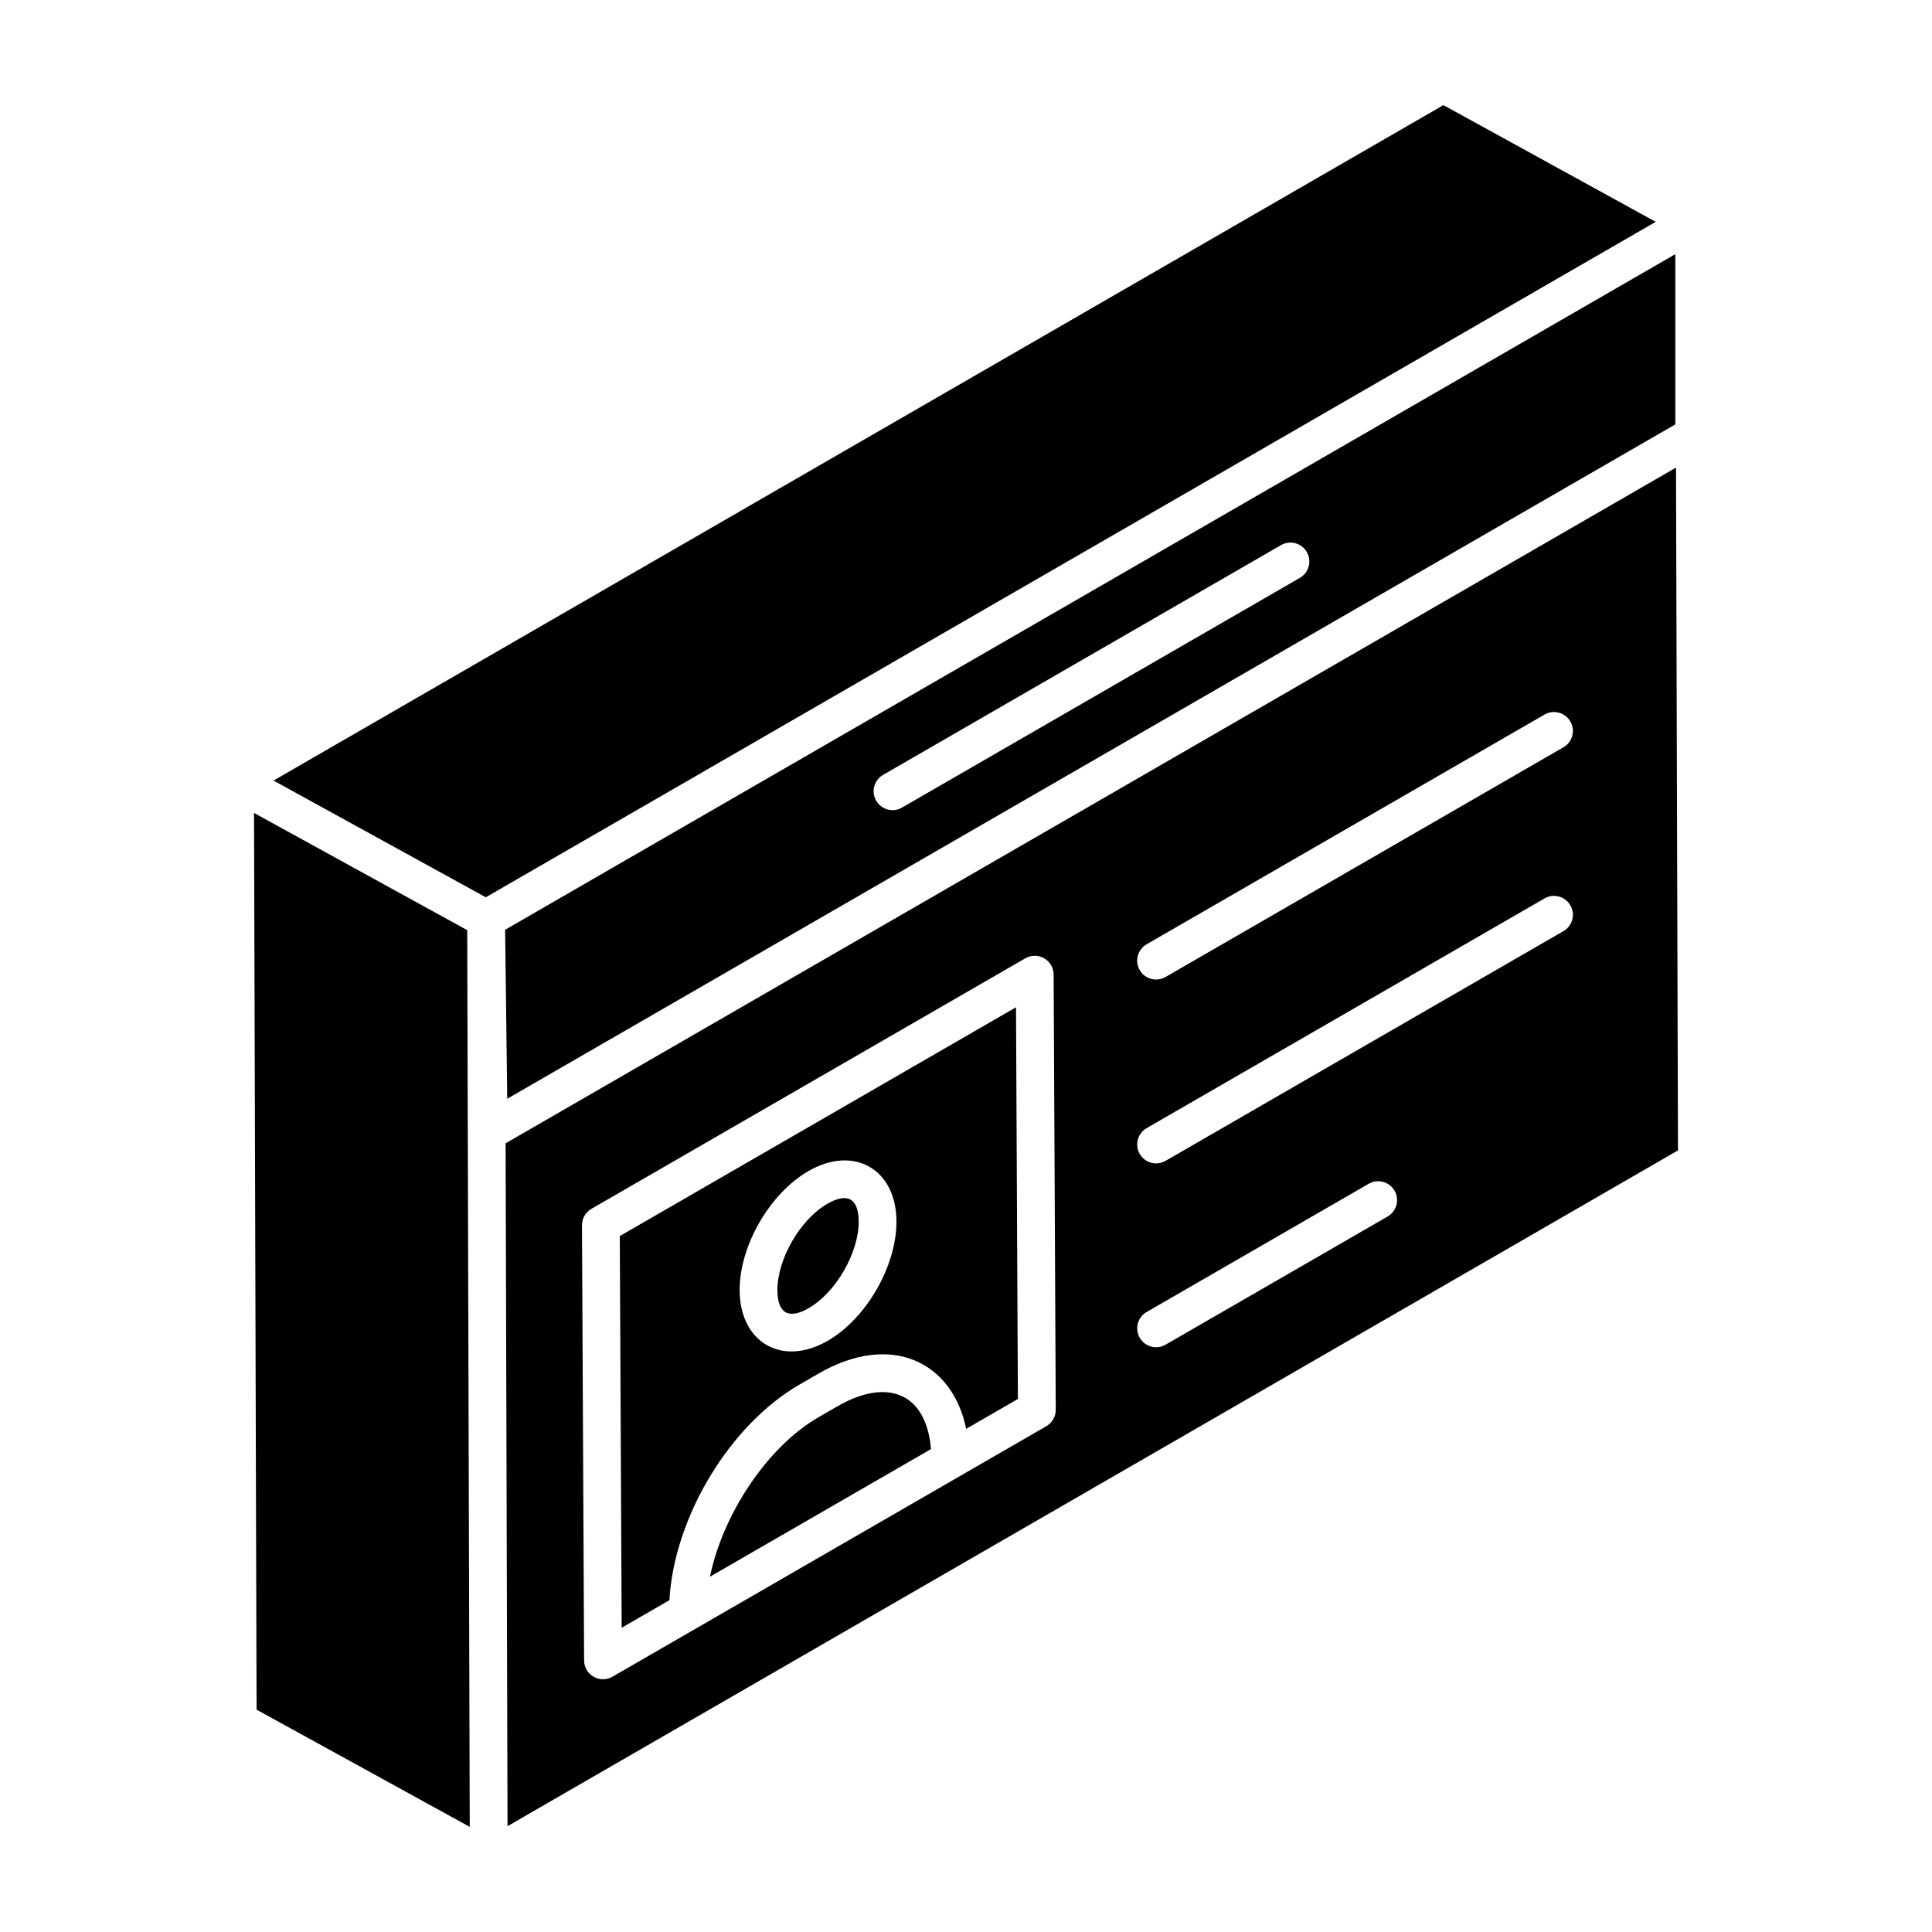
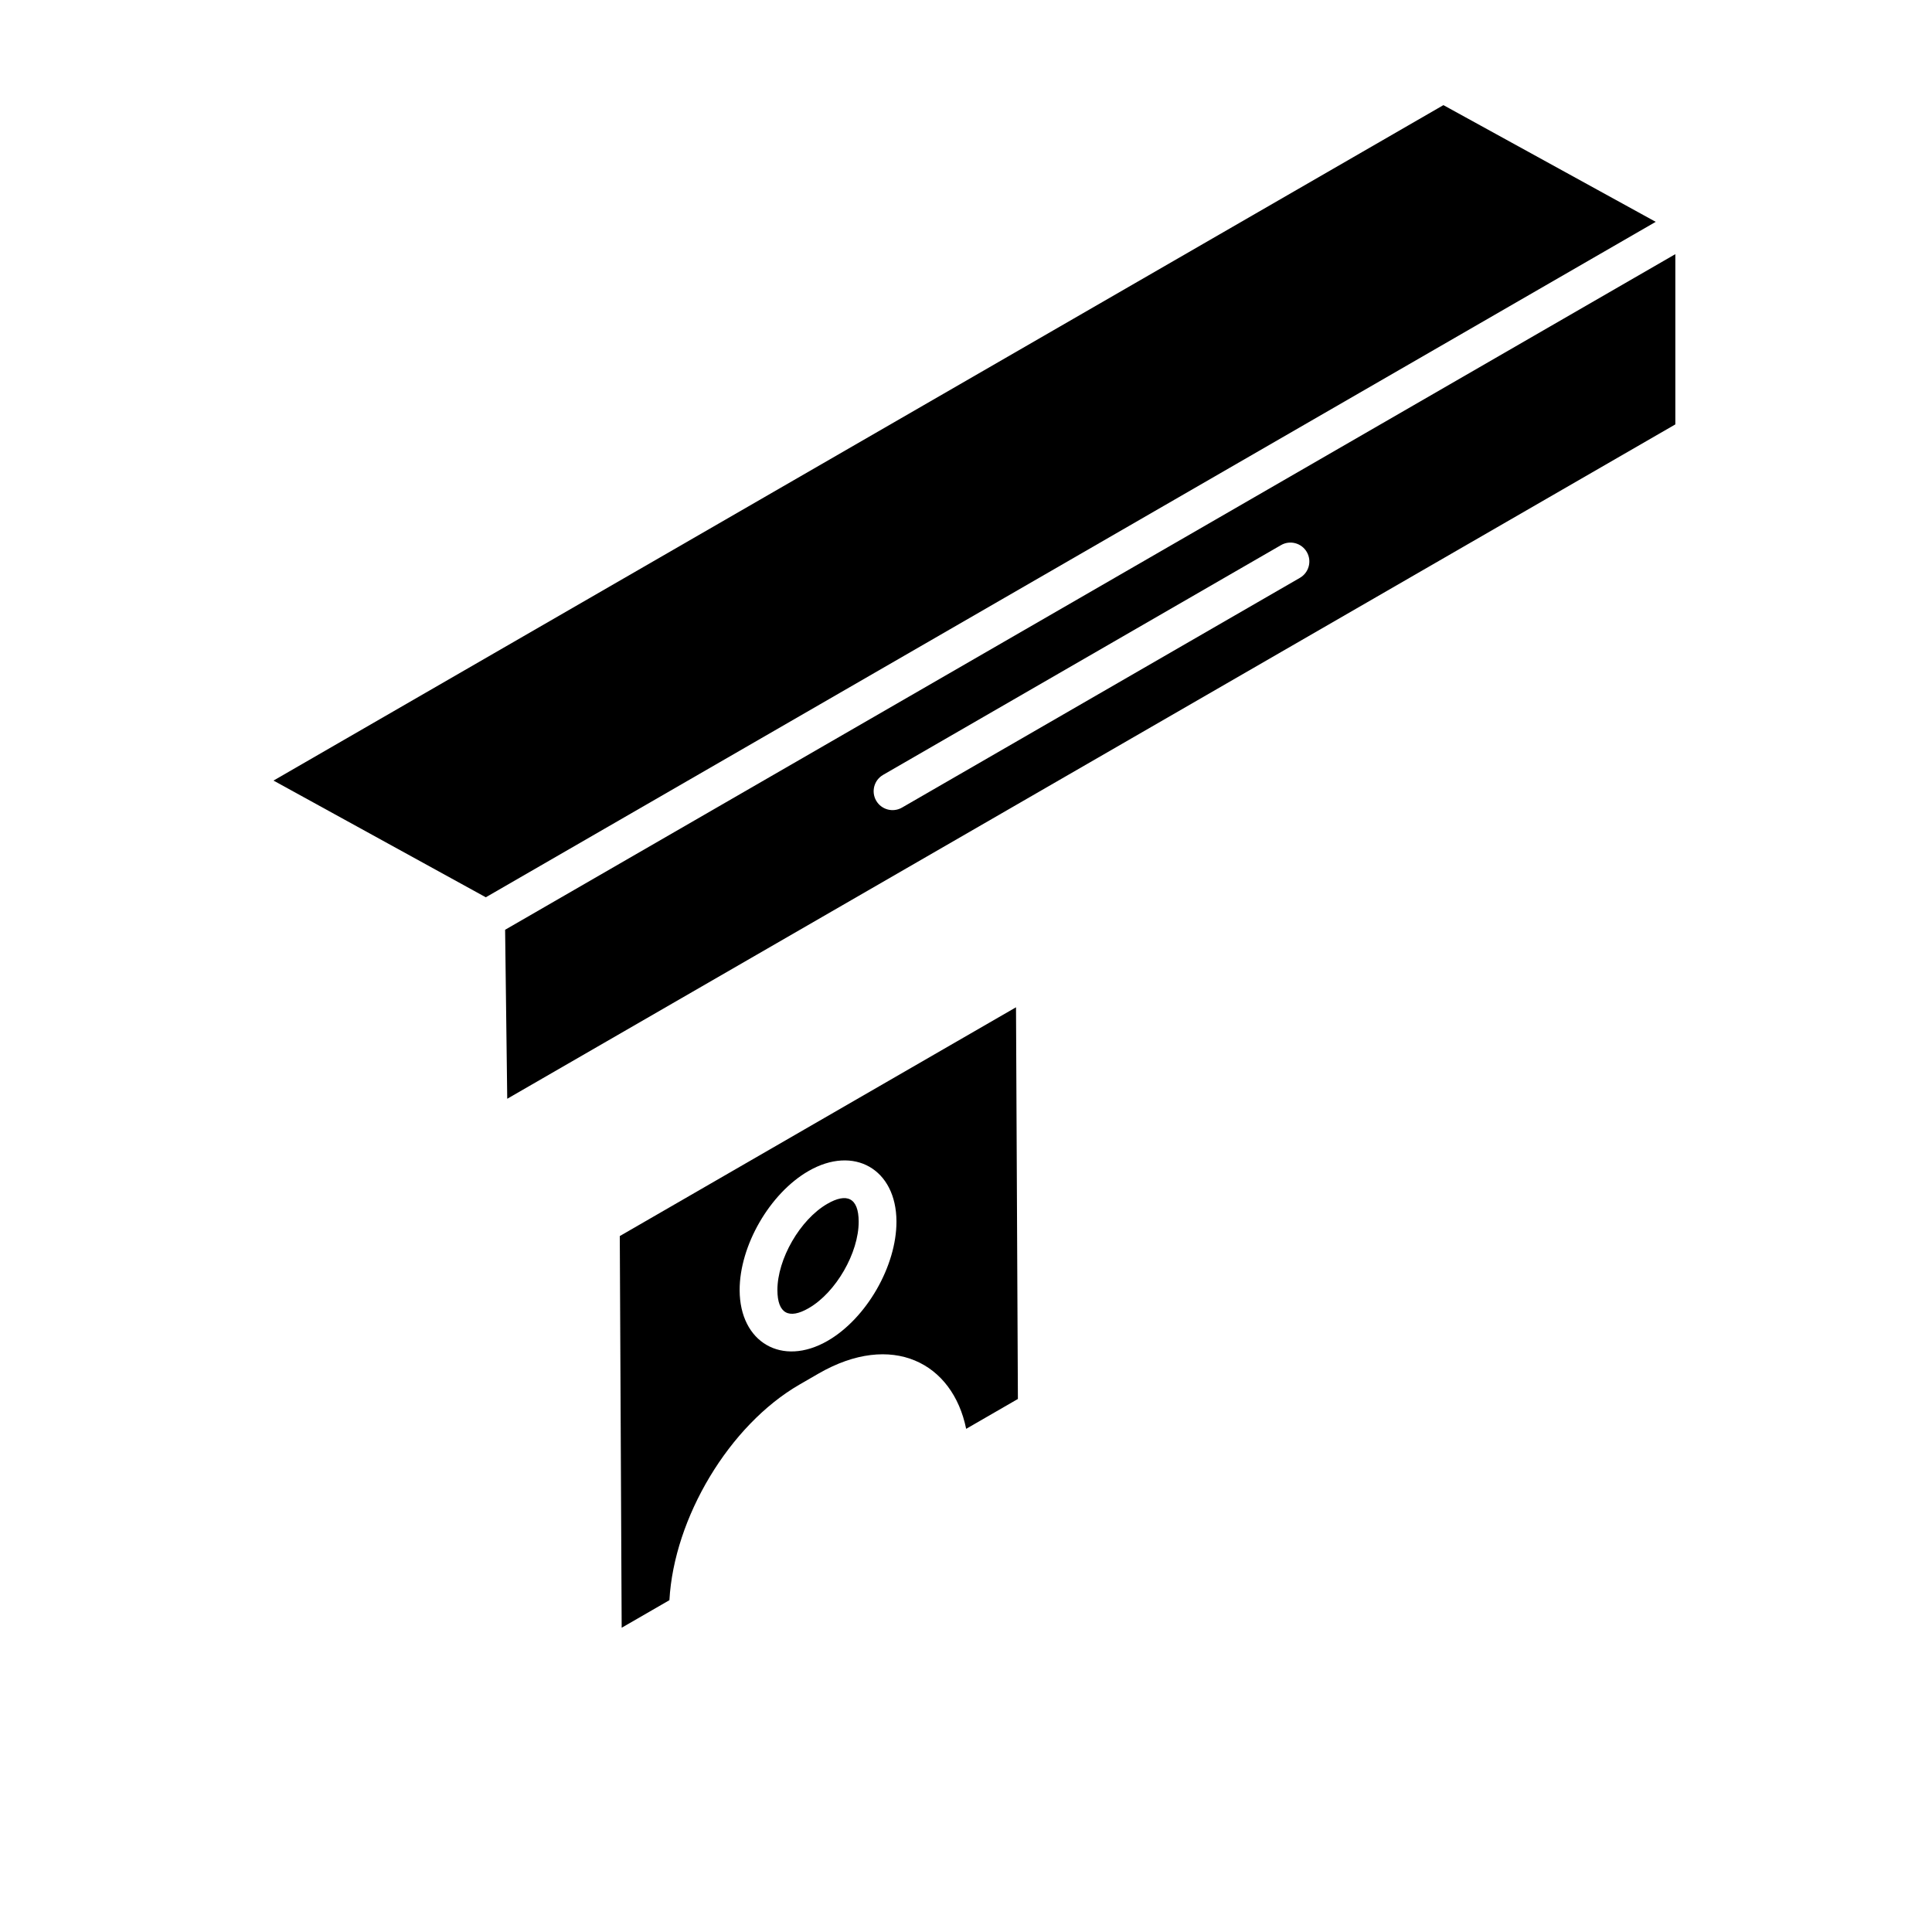
<svg xmlns="http://www.w3.org/2000/svg" fill="#000000" width="800px" height="800px" version="1.1" viewBox="144 144 512 512">
  <g>
    <path d="m526.52 171.86c-31.75 18.332-272.55 157.36-310.04 179l56.262 30.93 310.04-179z" />
-     <path d="m365.9 516.7-5 2.891c-13.578 7.836-25.355 25.715-28.746 42.246l58.559-33.809c-1.219-14.891-11.539-19-24.812-11.328z" />
    <path d="m308.25 471.57 0.5 103.8 12.652-7.305c1.207-21.773 15.816-46.367 34.492-57.148l5-2.891c19.5-11.258 35.594-2.891 39.148 14.633l13.711-7.918-0.5-103.8zm55.094 27.758c-12.133 6.992-23.289 0.391-23.332-13.395-0.035-11.789 7.969-25.66 18.223-31.582 12.055-6.965 23.293-0.527 23.336 13.34 0.035 11.824-7.973 25.719-18.227 31.637z" />
    <path d="m363.24 463.03c-7.191 4.148-13.242 14.629-13.219 22.879 0.02 6.176 3.023 7.824 8.316 4.75 7.191-4.148 13.246-14.652 13.223-22.934-0.023-6.344-3.16-7.684-8.32-4.695z" />
-     <path d="m211.32 359.44 0.676 237.64 56.492 31.059c-0.25-88.414-0.523-186.05-0.672-237.64z" />
-     <path d="m588.16 267.92-310.17 179.07c0.262 92.402 0.344 122.36 0.512 180.96l310.18-179.08zm-166.88 254.04-114.98 66.391c-1.551 0.895-3.457 0.891-4.996 0.004-1.543-0.891-2.504-2.531-2.512-4.316l-0.559-115.33c-0.012-1.797 0.949-3.461 2.504-4.359l114.98-66.391c1.539-0.883 3.445-0.898 4.996-0.004 1.543 0.891 2.504 2.531 2.512 4.316l0.559 115.33c0.008 1.801-0.949 3.461-2.504 4.359zm90.457-55.578-58.855 33.98c-2.383 1.375-5.453 0.566-6.84-1.832-1.383-2.394-0.562-5.453 1.832-6.84l58.855-33.98c2.379-1.383 5.449-0.57 6.84 1.832 1.383 2.394 0.562 5.453-1.832 6.84zm46.59-75.621-105.45 60.879c-2.383 1.375-5.453 0.566-6.84-1.832-1.383-2.394-0.562-5.453 1.832-6.84l105.45-60.879c2.379-1.383 5.445-0.562 6.84 1.832 1.387 2.398 0.566 5.457-1.832 6.84zm0-48.723-105.45 60.879c-2.383 1.375-5.453 0.566-6.84-1.832-1.383-2.394-0.562-5.453 1.832-6.84l105.45-60.879c2.379-1.383 5.445-0.57 6.84 1.832 1.387 2.398 0.566 5.457-1.832 6.84z" />
    <path d="m587.98 256.47v-45.117l-108.21 62.477-201.91 116.57 0.562 44.785zm-209.95 92.879 105.45-60.887c2.379-1.383 5.453-0.566 6.84 1.832 1.383 2.394 0.562 5.453-1.832 6.84l-105.45 60.887c-2.383 1.375-5.453 0.566-6.84-1.832-1.383-2.398-0.562-5.457 1.836-6.84z" />
  </g>
</svg>